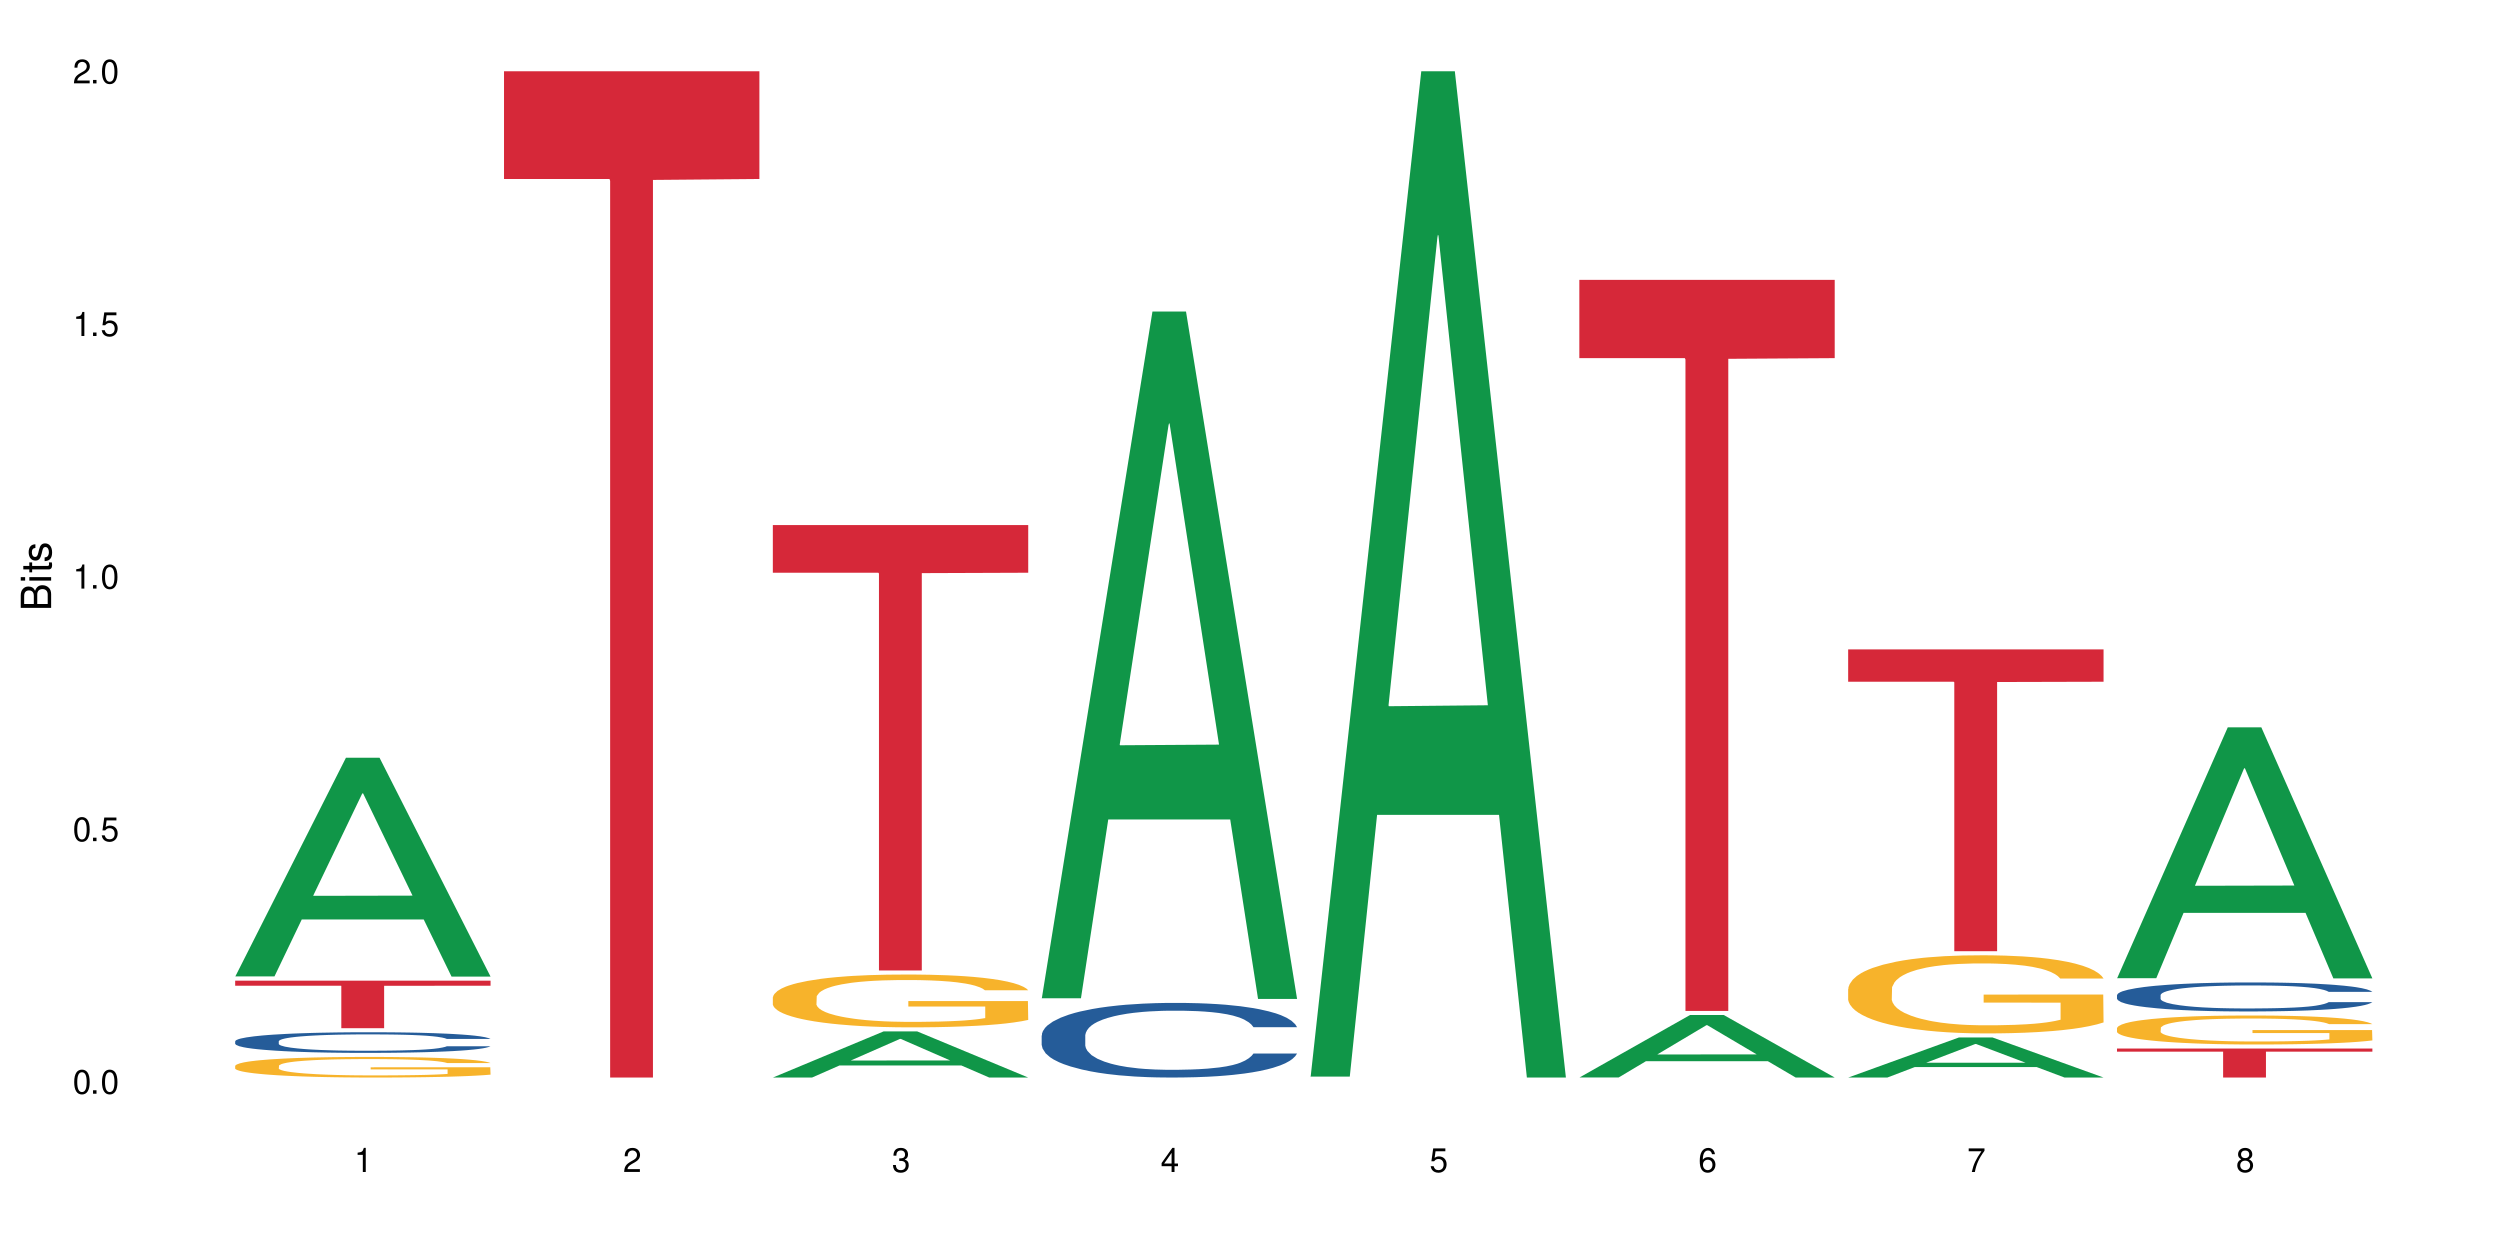
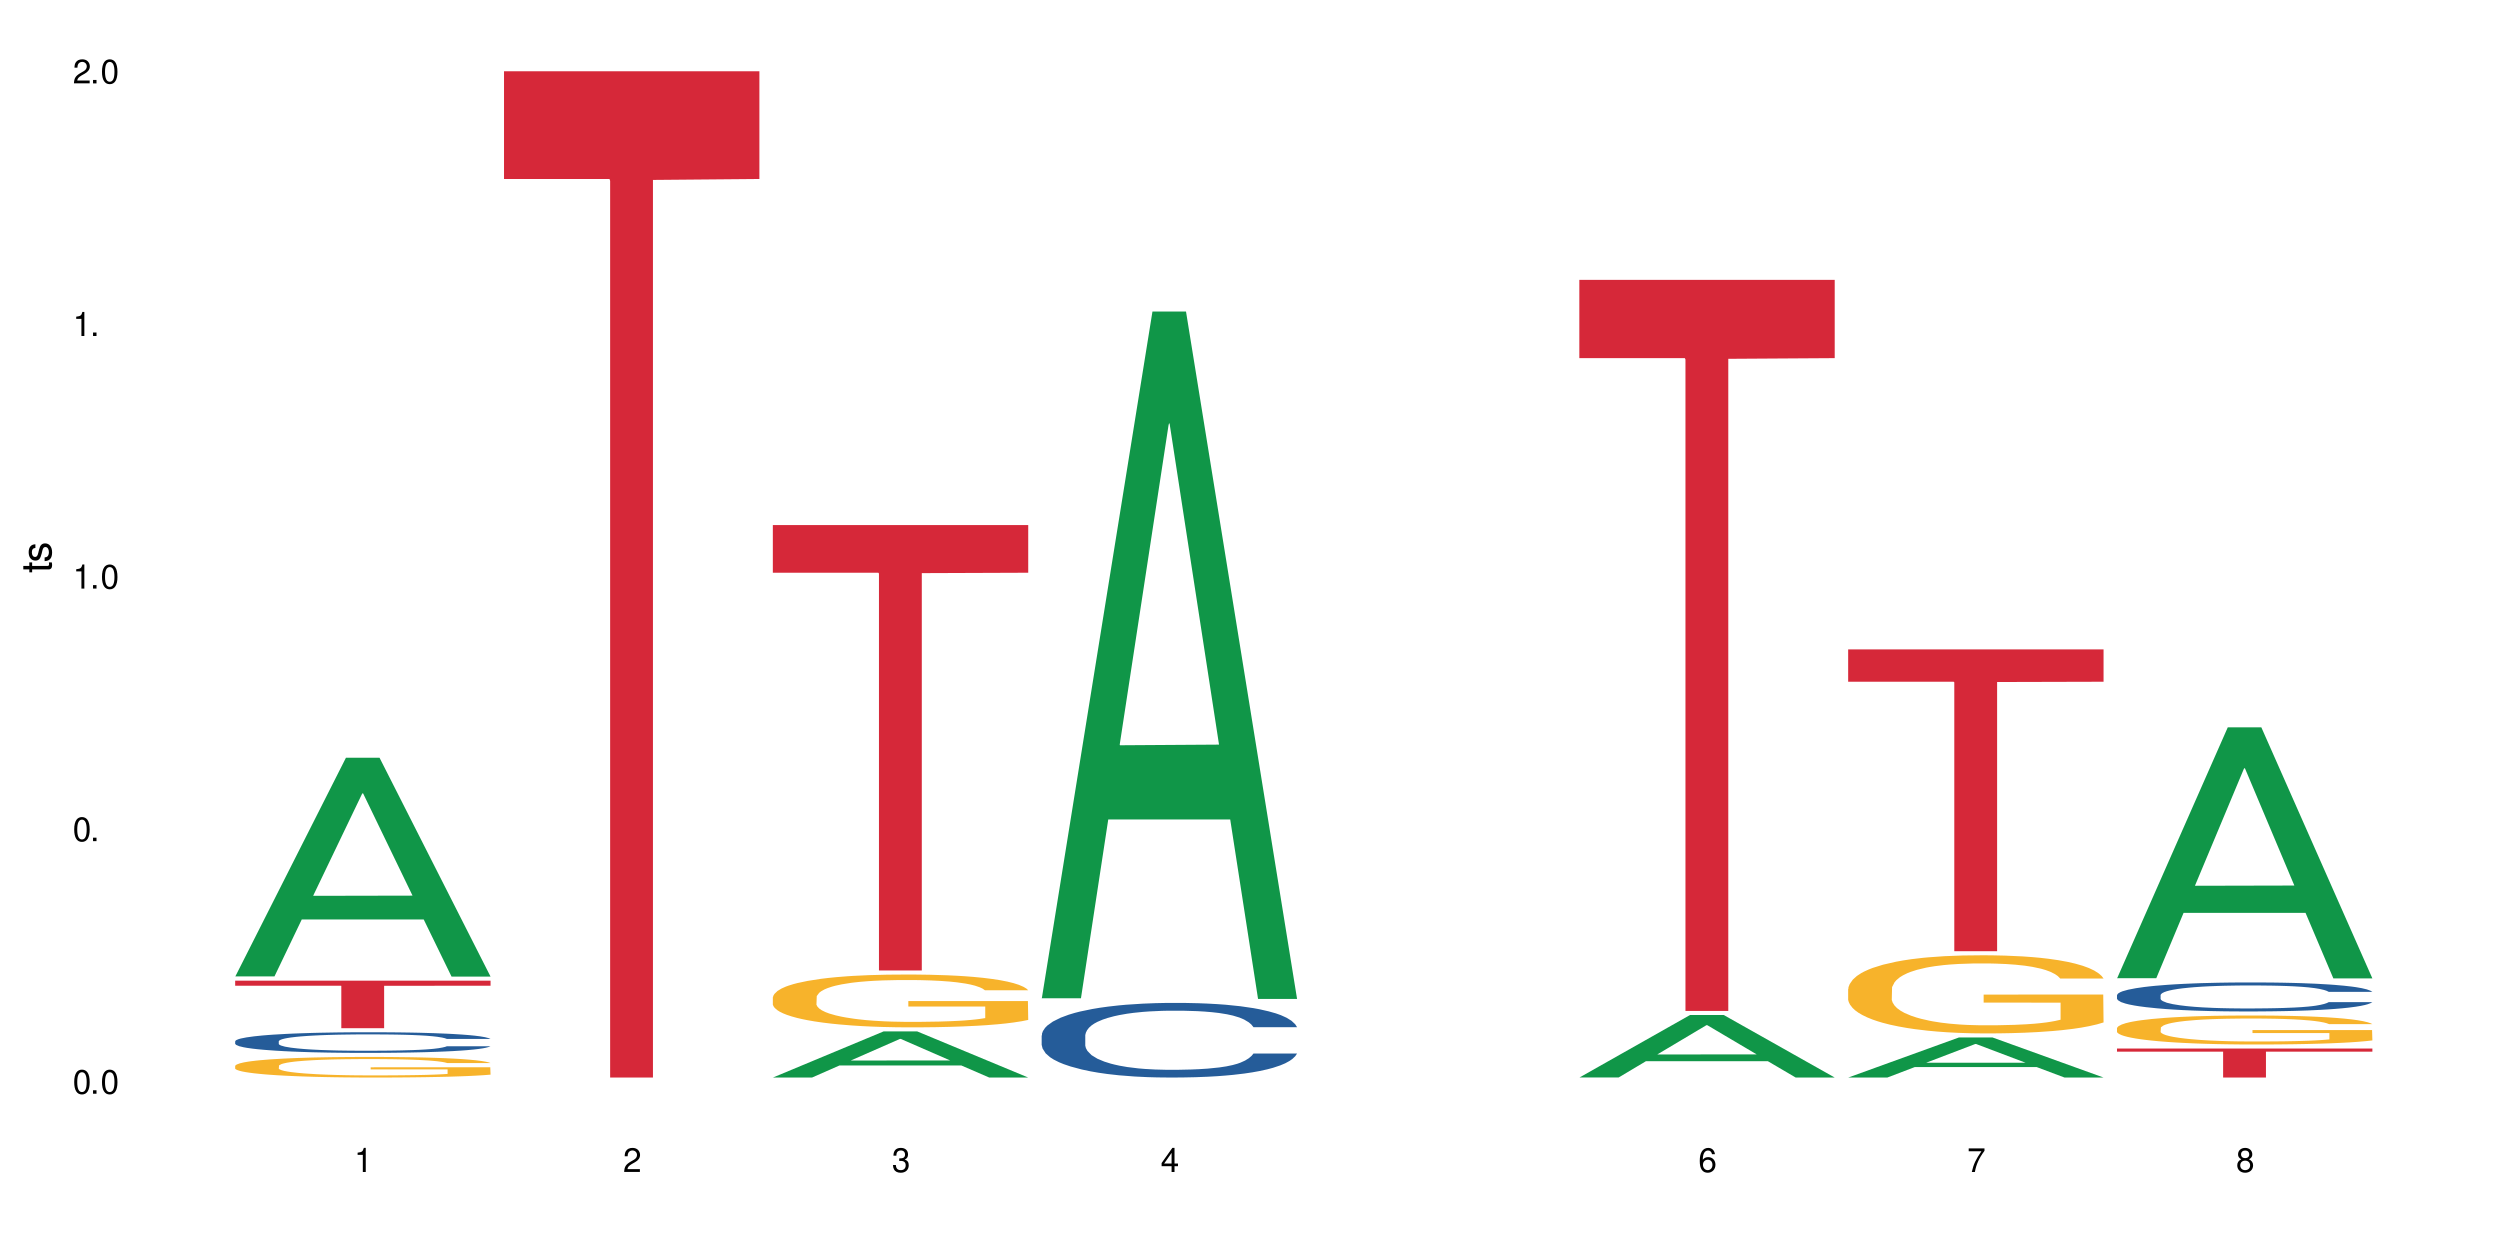
<svg xmlns="http://www.w3.org/2000/svg" xmlns:xlink="http://www.w3.org/1999/xlink" width="720" height="360" viewBox="0 0 720 360">
  <defs>
    <g>
      <g id="glyph-0-0">
</g>
      <g id="glyph-0-1">
        <path d="M 2.641 -6.938 C 2 -6.938 1.422 -6.656 1.078 -6.172 C 0.641 -5.562 0.406 -4.641 0.406 -3.359 C 0.406 -1.016 1.188 0.219 2.641 0.219 C 4.078 0.219 4.859 -1.016 4.859 -3.297 C 4.859 -4.641 4.656 -5.547 4.203 -6.172 C 3.844 -6.656 3.281 -6.938 2.641 -6.938 Z M 2.641 -6.188 C 3.547 -6.188 4 -5.25 4 -3.375 C 4 -1.406 3.562 -0.484 2.625 -0.484 C 1.734 -0.484 1.281 -1.438 1.281 -3.344 C 1.281 -5.25 1.734 -6.188 2.641 -6.188 Z M 2.641 -6.188 " />
      </g>
      <g id="glyph-0-2">
        <path d="M 1.828 -1 L 0.828 -1 L 0.828 0 L 1.828 0 Z M 1.828 -1 " />
      </g>
      <g id="glyph-0-3">
-         <path d="M 4.562 -6.797 L 1.062 -6.797 L 0.547 -3.094 L 1.328 -3.094 C 1.719 -3.562 2.047 -3.734 2.578 -3.734 C 3.484 -3.734 4.062 -3.109 4.062 -2.094 C 4.062 -1.125 3.484 -0.531 2.578 -0.531 C 1.828 -0.531 1.375 -0.906 1.188 -1.672 L 0.328 -1.672 C 0.453 -1.109 0.547 -0.844 0.75 -0.594 C 1.125 -0.078 1.828 0.219 2.594 0.219 C 3.969 0.219 4.922 -0.781 4.922 -2.219 C 4.922 -3.562 4.031 -4.484 2.719 -4.484 C 2.25 -4.484 1.859 -4.359 1.469 -4.062 L 1.734 -5.969 L 4.562 -5.969 Z M 4.562 -6.797 " />
-       </g>
+         </g>
      <g id="glyph-0-4">
        <path d="M 2.484 -4.938 L 2.484 0 L 3.328 0 L 3.328 -6.938 L 2.766 -6.938 C 2.469 -5.875 2.281 -5.734 0.984 -5.562 L 0.984 -4.938 Z M 2.484 -4.938 " />
      </g>
      <g id="glyph-0-5">
        <path d="M 4.859 -0.828 L 1.281 -0.828 C 1.359 -1.406 1.672 -1.781 2.5 -2.281 L 3.469 -2.828 C 4.406 -3.344 4.906 -4.062 4.906 -4.906 C 4.906 -5.484 4.672 -6.031 4.266 -6.406 C 3.859 -6.766 3.375 -6.938 2.719 -6.938 C 1.859 -6.938 1.219 -6.625 0.844 -6.031 C 0.609 -5.672 0.5 -5.234 0.484 -4.531 L 1.328 -4.531 C 1.359 -5.016 1.406 -5.281 1.531 -5.516 C 1.75 -5.938 2.188 -6.203 2.703 -6.203 C 3.469 -6.203 4.031 -5.641 4.031 -4.891 C 4.031 -4.344 3.719 -3.859 3.125 -3.516 L 2.234 -3 C 0.812 -2.172 0.406 -1.531 0.328 -0.016 L 4.859 -0.016 Z M 4.859 -0.828 " />
      </g>
      <g id="glyph-0-6">
        <path d="M 2.125 -3.188 L 2.578 -3.188 C 3.5 -3.188 3.984 -2.766 3.984 -1.922 C 3.984 -1.062 3.469 -0.531 2.594 -0.531 C 1.656 -0.531 1.203 -1 1.156 -2.016 L 0.312 -2.016 C 0.344 -1.453 0.438 -1.094 0.609 -0.781 C 0.953 -0.109 1.625 0.219 2.547 0.219 C 3.953 0.219 4.859 -0.625 4.859 -1.938 C 4.859 -2.828 4.516 -3.297 3.703 -3.594 C 4.344 -3.844 4.656 -4.328 4.656 -5.031 C 4.656 -6.219 3.875 -6.938 2.578 -6.938 C 1.203 -6.938 0.484 -6.172 0.453 -4.703 L 1.297 -4.703 C 1.312 -5.125 1.344 -5.359 1.453 -5.578 C 1.641 -5.969 2.062 -6.203 2.594 -6.203 C 3.344 -6.203 3.797 -5.75 3.797 -5 C 3.797 -4.516 3.609 -4.219 3.25 -4.047 C 3.016 -3.953 2.703 -3.922 2.125 -3.906 Z M 2.125 -3.188 " />
      </g>
      <g id="glyph-0-7">
        <path d="M 3.141 -1.672 L 3.141 0 L 3.984 0 L 3.984 -1.672 L 4.984 -1.672 L 4.984 -2.438 L 3.984 -2.438 L 3.984 -6.938 L 3.359 -6.938 L 0.266 -2.578 L 0.266 -1.672 Z M 3.141 -2.438 L 1 -2.438 L 3.141 -5.5 Z M 3.141 -2.438 " />
      </g>
      <g id="glyph-0-8">
        <path d="M 4.781 -5.125 C 4.609 -6.266 3.891 -6.938 2.844 -6.938 C 2.094 -6.938 1.422 -6.578 1.031 -5.953 C 0.594 -5.266 0.406 -4.422 0.406 -3.172 C 0.406 -2 0.578 -1.25 0.984 -0.641 C 1.359 -0.078 1.953 0.219 2.703 0.219 C 3.984 0.219 4.922 -0.75 4.922 -2.094 C 4.922 -3.375 4.062 -4.281 2.844 -4.281 C 2.172 -4.281 1.641 -4.031 1.281 -3.516 C 1.281 -5.234 1.828 -6.188 2.797 -6.188 C 3.391 -6.188 3.797 -5.797 3.938 -5.125 Z M 2.734 -3.531 C 3.547 -3.531 4.062 -2.953 4.062 -2.031 C 4.062 -1.156 3.484 -0.531 2.703 -0.531 C 1.922 -0.531 1.328 -1.188 1.328 -2.078 C 1.328 -2.938 1.906 -3.531 2.734 -3.531 Z M 2.734 -3.531 " />
      </g>
      <g id="glyph-0-9">
        <path d="M 4.984 -6.797 L 0.438 -6.797 L 0.438 -5.969 L 4.109 -5.969 C 2.5 -3.656 1.828 -2.234 1.328 0 L 2.219 0 C 2.594 -2.172 3.453 -4.047 4.984 -6.094 Z M 4.984 -6.797 " />
      </g>
      <g id="glyph-0-10">
        <path d="M 3.75 -3.656 C 4.469 -4.094 4.688 -4.438 4.688 -5.078 C 4.688 -6.172 3.844 -6.938 2.641 -6.938 C 1.438 -6.938 0.594 -6.172 0.594 -5.094 C 0.594 -4.438 0.812 -4.094 1.516 -3.656 C 0.734 -3.266 0.359 -2.703 0.359 -1.922 C 0.359 -0.656 1.281 0.219 2.641 0.219 C 3.984 0.219 4.922 -0.656 4.922 -1.922 C 4.922 -2.703 4.531 -3.266 3.75 -3.656 Z M 2.641 -6.188 C 3.359 -6.188 3.812 -5.75 3.812 -5.062 C 3.812 -4.406 3.344 -3.984 2.641 -3.984 C 1.922 -3.984 1.453 -4.406 1.453 -5.078 C 1.453 -5.75 1.922 -6.188 2.641 -6.188 Z M 2.641 -3.266 C 3.484 -3.266 4.062 -2.719 4.062 -1.906 C 4.062 -1.078 3.484 -0.531 2.625 -0.531 C 1.797 -0.531 1.219 -1.094 1.219 -1.906 C 1.219 -2.719 1.781 -3.266 2.641 -3.266 Z M 2.641 -3.266 " />
      </g>
      <g id="glyph-1-0">
</g>
      <g id="glyph-1-1">
-         <path d="M 0 -0.953 L 0 -4.891 C 0 -5.719 -0.234 -6.344 -0.734 -6.797 C -1.188 -7.234 -1.812 -7.469 -2.5 -7.469 C -3.547 -7.469 -4.188 -7 -4.625 -5.875 C -4.984 -6.688 -5.625 -7.094 -6.531 -7.094 C -7.172 -7.094 -7.734 -6.859 -8.141 -6.391 C -8.562 -5.922 -8.75 -5.344 -8.75 -4.5 L -8.75 -0.953 Z M -4.984 -2.062 L -7.766 -2.062 L -7.766 -4.219 C -7.766 -4.844 -7.688 -5.203 -7.453 -5.5 C -7.219 -5.812 -6.859 -5.969 -6.375 -5.969 C -5.891 -5.969 -5.531 -5.812 -5.297 -5.5 C -5.062 -5.203 -4.984 -4.844 -4.984 -4.219 Z M -0.984 -2.062 L -4 -2.062 L -4 -4.781 C -4 -5.766 -3.438 -6.359 -2.484 -6.359 C -1.547 -6.359 -0.984 -5.766 -0.984 -4.781 Z M -0.984 -2.062 " />
-       </g>
+         </g>
      <g id="glyph-1-2">
-         <path d="M -6.281 -1.797 L -6.281 -0.797 L 0 -0.797 L 0 -1.797 Z M -8.75 -1.797 L -8.75 -0.797 L -7.484 -0.797 L -7.484 -1.797 Z M -8.75 -1.797 " />
-       </g>
+         </g>
      <g id="glyph-1-3">
        <path d="M -6.281 -3.047 L -6.281 -2.016 L -8.016 -2.016 L -8.016 -1.016 L -6.281 -1.016 L -6.281 -0.172 L -5.469 -0.172 L -5.469 -1.016 L -0.719 -1.016 C -0.078 -1.016 0.281 -1.453 0.281 -2.234 C 0.281 -2.5 0.25 -2.719 0.188 -3.047 L -0.641 -3.047 C -0.609 -2.906 -0.594 -2.766 -0.594 -2.562 C -0.594 -2.141 -0.719 -2.016 -1.156 -2.016 L -5.469 -2.016 L -5.469 -3.047 Z M -6.281 -3.047 " />
      </g>
      <g id="glyph-1-4">
        <path d="M -4.531 -5.25 C -5.766 -5.25 -6.469 -4.422 -6.469 -2.969 C -6.469 -1.516 -5.719 -0.562 -4.547 -0.562 C -3.562 -0.562 -3.094 -1.062 -2.734 -2.562 L -2.516 -3.484 C -2.344 -4.188 -2.094 -4.469 -1.641 -4.469 C -1.047 -4.469 -0.641 -3.875 -0.641 -3 C -0.641 -2.453 -0.797 -2 -1.062 -1.75 C -1.25 -1.594 -1.422 -1.531 -1.875 -1.469 L -1.875 -0.406 C -0.422 -0.453 0.281 -1.266 0.281 -2.922 C 0.281 -4.5 -0.5 -5.516 -1.719 -5.516 C -2.656 -5.516 -3.172 -4.984 -3.469 -3.734 L -3.703 -2.766 C -3.891 -1.953 -4.156 -1.609 -4.594 -1.609 C -5.188 -1.609 -5.547 -2.125 -5.547 -2.938 C -5.547 -3.75 -5.203 -4.172 -4.531 -4.203 Z M -4.531 -5.25 " />
      </g>
    </g>
  </defs>
  <rect x="-72" y="-36" width="864" height="432" fill="rgb(100%, 100%, 100%)" fill-opacity="1" />
  <path fill-rule="nonzero" fill="rgb(6.275%, 58.824%, 28.235%)" fill-opacity="1" d="M 67.73 281.207 L 67.809 281.148 L 99.637 218.219 L 109.301 218.219 L 141.281 281.266 L 130.047 281.266 L 122.031 264.809 L 86.906 264.809 L 79.047 281.207 L 67.73 281.207 L 90.285 258 L 118.809 257.941 L 104.586 228.52 L 104.43 228.461 L 104.27 228.637 L 90.207 257.941 L 90.285 258 Z M 67.73 281.207 " />
  <path fill-rule="nonzero" fill="rgb(14.51%, 36.078%, 60%)" fill-opacity="1" d="M 67.73 299.875 L 67.82 299.867 L 67.82 299.738 L 68.09 299.531 L 68.719 299.27 L 69.344 299.094 L 70.961 298.773 L 73.203 298.461 L 75.535 298.223 L 77.238 298.082 L 78.766 297.973 L 82.262 297.773 L 84.504 297.668 L 86.926 297.578 L 89.887 297.484 L 92.039 297.43 L 96.883 297.344 L 100.469 297.305 L 103.25 297.289 L 109.262 297.289 L 112.848 297.312 L 115.449 297.34 L 118.32 297.383 L 120.742 297.43 L 124.957 297.551 L 128.727 297.703 L 130.43 297.789 L 133.121 297.957 L 135.184 298.121 L 136.617 298.262 L 138.234 298.461 L 139.668 298.707 L 140.746 298.984 L 141.281 299.219 L 128.727 299.219 L 128.098 299 L 127.379 298.832 L 126.035 298.609 L 124.688 298.453 L 122.805 298.293 L 121.102 298.191 L 118.77 298.086 L 116.707 298.023 L 114.555 297.973 L 112.488 297.941 L 108.543 297.91 L 103.969 297.91 L 102.266 297.918 L 98.766 297.965 L 96.883 298 L 94.191 298.078 L 92.309 298.148 L 90.066 298.258 L 88.539 298.348 L 86.656 298.488 L 85.312 298.613 L 83.785 298.793 L 82.891 298.93 L 82.082 299.082 L 81.363 299.262 L 80.828 299.449 L 80.469 299.652 L 80.289 299.848 L 80.289 300.688 L 80.469 300.883 L 80.918 301.113 L 82.082 301.441 L 83.785 301.73 L 85.762 301.957 L 87.645 302.121 L 88.719 302.199 L 90.156 302.285 L 92.398 302.395 L 95.629 302.5 L 97.512 302.547 L 100.383 302.59 L 103.34 302.609 L 107.289 302.609 L 110.785 302.59 L 113.117 302.562 L 115.539 302.52 L 118.859 302.426 L 120.922 302.34 L 122.715 302.234 L 124.062 302.133 L 124.957 302.047 L 126.305 301.879 L 127.379 301.691 L 128.188 301.504 L 128.727 301.316 L 141.281 301.316 L 140.746 301.535 L 139.938 301.746 L 139.129 301.906 L 137.875 302.094 L 136.441 302.262 L 134.375 302.453 L 132.672 302.578 L 130.43 302.715 L 128.367 302.816 L 126.125 302.91 L 122.805 303.016 L 120.652 303.07 L 118.32 303.121 L 115.539 303.164 L 112.043 303.203 L 108.273 303.223 L 104.777 303.23 L 101.008 303.219 L 98.227 303.195 L 94.551 303.148 L 89.977 303.051 L 86.656 302.945 L 84.055 302.844 L 81.812 302.734 L 79.301 302.59 L 76.074 302.352 L 74.098 302.164 L 72.754 302.012 L 71.23 301.801 L 70.152 301.609 L 68.898 301.309 L 68 300.922 L 67.73 300.625 Z M 67.73 299.875 " />
  <path fill-rule="nonzero" fill="rgb(96.863%, 70.196%, 16.863%)" fill-opacity="1" d="M 67.73 306.938 L 67.82 306.93 L 67.82 306.824 L 68.18 306.578 L 69.078 306.242 L 70.242 305.965 L 71.5 305.75 L 72.305 305.637 L 73.652 305.473 L 74.816 305.352 L 77.777 305.109 L 81.543 304.883 L 83.609 304.785 L 85.941 304.691 L 89.258 304.59 L 90.785 304.551 L 95.449 304.465 L 100.738 304.41 L 106.57 304.395 L 109.262 304.398 L 112.938 304.422 L 117.961 304.48 L 120.832 304.535 L 123.074 304.59 L 125.406 304.66 L 128.277 304.766 L 130.969 304.898 L 133.121 305.027 L 135.273 305.191 L 137.066 305.363 L 138.594 305.555 L 139.938 305.781 L 140.746 305.973 L 141.281 306.16 L 128.816 306.16 L 128.098 305.973 L 127.289 305.824 L 125.945 305.645 L 124.598 305.516 L 123.254 305.414 L 120.742 305.273 L 118.59 305.184 L 115.898 305.109 L 113.297 305.059 L 110.336 305.027 L 108.543 305.016 L 103.789 305.016 L 99.484 305.055 L 96.973 305.098 L 95.18 305.141 L 92.668 305.223 L 91.141 305.289 L 90.246 305.332 L 87.555 305.5 L 85.762 305.652 L 84.773 305.754 L 83.52 305.918 L 82.621 306.062 L 81.633 306.281 L 81.098 306.441 L 80.379 306.812 L 80.289 307.789 L 80.559 307.996 L 81.098 308.219 L 81.812 308.414 L 82.891 308.617 L 83.965 308.777 L 85.852 308.988 L 87.465 309.129 L 88.719 309.219 L 91.141 309.367 L 92.129 309.414 L 94.461 309.512 L 96.883 309.59 L 99.844 309.656 L 102.086 309.688 L 105.672 309.715 L 110.246 309.715 L 115.629 309.68 L 119.039 309.637 L 121.371 309.594 L 122.895 309.559 L 124.777 309.496 L 126.125 309.441 L 127.379 309.383 L 128.906 309.289 L 128.906 307.996 L 106.75 307.988 L 106.75 307.383 L 141.195 307.375 L 141.281 309.496 L 139.398 309.645 L 137.066 309.785 L 134.824 309.895 L 132.492 309.984 L 129.176 310.09 L 126.484 310.152 L 122.355 310.23 L 118.59 310.277 L 114.645 310.312 L 111.145 310.328 L 107.02 310.332 L 103.34 310.32 L 99.395 310.289 L 96.254 310.246 L 93.383 310.191 L 90.516 310.121 L 86.926 310.008 L 84.594 309.914 L 82.172 309.801 L 79.75 309.664 L 77.598 309.52 L 76.164 309.406 L 74.727 309.273 L 73.203 309.113 L 71.766 308.926 L 70.691 308.758 L 69.703 308.57 L 68.988 308.391 L 68.27 308.148 L 67.91 307.953 L 67.73 307.781 Z M 67.73 306.938 " />
  <path fill-rule="nonzero" fill="rgb(83.922%, 15.686%, 22.353%)" fill-opacity="1" d="M 67.73 282.43 L 141.281 282.43 L 141.281 283.895 L 110.629 283.906 L 110.629 296.125 L 98.297 296.125 L 98.297 283.922 L 98.117 283.895 L 67.73 283.895 Z M 67.73 282.43 " />
  <path fill-rule="nonzero" fill="rgb(83.922%, 15.686%, 22.353%)" fill-opacity="1" d="M 145.156 20.527 L 218.707 20.527 L 218.707 51.547 L 188.051 51.82 L 188.051 310.332 L 175.719 310.332 L 175.719 52.094 L 175.539 51.547 L 145.156 51.547 Z M 145.156 20.527 " />
  <path fill-rule="nonzero" fill="rgb(6.275%, 58.824%, 28.235%)" fill-opacity="1" d="M 222.578 310.32 L 222.656 310.309 L 254.48 297.043 L 264.148 297.043 L 296.129 310.332 L 284.895 310.332 L 276.879 306.863 L 241.75 306.863 L 233.895 310.32 L 222.578 310.32 L 245.129 305.43 L 273.656 305.414 L 259.434 299.215 L 259.273 299.199 L 259.117 299.238 L 245.051 305.414 L 245.129 305.43 Z M 222.578 310.32 " />
  <path fill-rule="nonzero" fill="rgb(96.863%, 70.196%, 16.863%)" fill-opacity="1" d="M 222.578 287.18 L 222.668 287.164 L 222.668 286.887 L 223.027 286.262 L 223.922 285.398 L 225.09 284.691 L 226.344 284.133 L 227.152 283.844 L 228.496 283.426 L 229.664 283.121 L 232.625 282.496 L 236.391 281.91 L 238.453 281.66 L 240.785 281.426 L 244.105 281.16 L 245.629 281.062 L 250.293 280.84 L 255.586 280.703 L 261.418 280.66 L 264.109 280.676 L 267.785 280.73 L 272.809 280.883 L 275.68 281.02 L 277.922 281.16 L 280.254 281.34 L 283.125 281.617 L 285.816 281.953 L 287.969 282.285 L 290.121 282.703 L 291.914 283.148 L 293.438 283.633 L 294.785 284.219 L 295.59 284.703 L 296.129 285.191 L 283.66 285.191 L 282.945 284.703 L 282.137 284.328 L 280.793 283.871 L 279.445 283.535 L 278.102 283.273 L 275.59 282.91 L 273.438 282.688 L 270.746 282.496 L 268.145 282.371 L 265.184 282.285 L 263.391 282.258 L 258.637 282.258 L 254.332 282.355 L 251.82 282.465 L 250.023 282.578 L 247.512 282.785 L 245.988 282.953 L 245.094 283.062 L 242.402 283.496 L 240.605 283.883 L 239.621 284.148 L 238.363 284.566 L 237.469 284.941 L 236.48 285.496 L 235.941 285.914 L 235.227 286.859 L 235.137 289.359 L 235.406 289.887 L 235.941 290.457 L 236.66 290.957 L 237.738 291.484 L 238.812 291.891 L 240.695 292.43 L 242.312 292.793 L 243.566 293.027 L 245.988 293.402 L 246.977 293.527 L 249.309 293.781 L 251.73 293.973 L 254.691 294.141 L 256.934 294.223 L 260.52 294.293 L 265.094 294.293 L 270.477 294.211 L 273.887 294.098 L 276.219 293.988 L 277.742 293.891 L 279.625 293.738 L 280.973 293.598 L 282.227 293.445 L 283.75 293.211 L 283.75 289.887 L 261.598 289.875 L 261.598 288.316 L 296.039 288.305 L 296.129 293.738 L 294.246 294.113 L 291.914 294.473 L 289.672 294.754 L 287.34 294.988 L 284.02 295.254 L 281.328 295.418 L 277.203 295.613 L 273.438 295.738 L 269.488 295.824 L 265.992 295.863 L 261.867 295.879 L 258.188 295.852 L 254.242 295.766 L 251.102 295.656 L 248.23 295.516 L 245.359 295.336 L 241.773 295.043 L 239.441 294.809 L 237.02 294.516 L 234.598 294.168 L 232.445 293.793 L 231.008 293.5 L 229.574 293.168 L 228.051 292.75 L 226.613 292.277 L 225.539 291.848 L 224.551 291.359 L 223.832 290.902 L 223.117 290.277 L 222.758 289.777 L 222.578 289.348 Z M 222.578 287.18 " />
  <path fill-rule="nonzero" fill="rgb(83.922%, 15.686%, 22.353%)" fill-opacity="1" d="M 222.578 151.211 L 296.129 151.211 L 296.129 164.945 L 265.477 165.062 L 265.477 279.496 L 253.141 279.496 L 253.141 165.184 L 252.965 164.945 L 222.578 164.945 Z M 222.578 151.211 " />
  <path fill-rule="nonzero" fill="rgb(6.275%, 58.824%, 28.235%)" fill-opacity="1" d="M 300 287.504 L 300.078 287.316 L 331.906 89.723 L 341.57 89.723 L 373.555 287.688 L 362.316 287.688 L 354.301 236.012 L 319.176 236.012 L 311.316 287.504 L 300 287.504 L 322.555 214.637 L 351.078 214.449 L 336.855 122.066 L 336.699 121.879 L 336.543 122.438 L 322.477 214.449 L 322.555 214.637 Z M 300 287.504 " />
  <path fill-rule="nonzero" fill="rgb(14.51%, 36.078%, 60%)" fill-opacity="1" d="M 300 298.199 L 300.09 298.18 L 300.09 297.707 L 300.359 296.961 L 300.988 296.02 L 301.617 295.371 L 303.23 294.211 L 305.473 293.094 L 307.805 292.23 L 309.508 291.719 L 311.035 291.328 L 314.531 290.602 L 316.773 290.227 L 319.195 289.895 L 322.156 289.559 L 324.309 289.363 L 329.152 289.051 L 332.742 288.91 L 335.52 288.852 L 341.531 288.852 L 345.117 288.93 L 347.719 289.031 L 350.59 289.188 L 353.012 289.363 L 357.227 289.797 L 360.996 290.344 L 362.699 290.66 L 365.391 291.27 L 367.453 291.855 L 368.891 292.367 L 370.504 293.094 L 371.938 293.977 L 373.016 294.98 L 373.555 295.824 L 360.996 295.824 L 360.367 295.039 L 359.648 294.43 L 358.305 293.625 L 356.961 293.055 L 355.074 292.484 L 353.371 292.113 L 351.039 291.738 L 348.977 291.504 L 346.824 291.328 L 344.762 291.207 L 340.812 291.09 L 336.238 291.09 L 334.535 291.129 L 331.035 291.289 L 329.152 291.426 L 326.461 291.699 L 324.578 291.953 L 322.336 292.348 L 320.812 292.68 L 318.926 293.191 L 317.582 293.645 L 316.059 294.293 L 315.16 294.781 L 314.352 295.332 L 313.637 295.98 L 313.098 296.668 L 312.738 297.395 L 312.559 298.102 L 312.559 301.145 L 312.738 301.852 L 313.188 302.676 L 314.352 303.871 L 316.059 304.914 L 318.031 305.738 L 319.914 306.328 L 320.992 306.602 L 322.426 306.918 L 324.668 307.309 L 327.898 307.703 L 329.781 307.859 L 332.652 308.016 L 335.609 308.094 L 339.559 308.094 L 343.055 308.016 L 345.387 307.918 L 347.809 307.762 L 351.129 307.426 L 353.191 307.113 L 354.984 306.738 L 356.332 306.367 L 357.227 306.051 L 358.574 305.445 L 359.648 304.777 L 360.457 304.09 L 360.996 303.422 L 373.555 303.422 L 373.016 304.207 L 372.207 304.973 L 371.402 305.543 L 370.145 306.23 L 368.711 306.836 L 366.645 307.523 L 364.941 307.977 L 362.699 308.469 L 360.637 308.84 L 358.395 309.176 L 355.074 309.566 L 352.922 309.762 L 350.59 309.941 L 347.809 310.098 L 344.312 310.234 L 340.543 310.312 L 337.047 310.332 L 333.277 310.293 L 330.5 310.215 L 326.82 310.039 L 322.246 309.684 L 318.926 309.312 L 316.324 308.938 L 314.082 308.547 L 311.57 308.016 L 308.344 307.152 L 306.371 306.484 L 305.023 305.934 L 303.5 305.168 L 302.422 304.48 L 301.168 303.383 L 300.27 301.988 L 300 300.906 Z M 300 298.199 " />
-   <path fill-rule="nonzero" fill="rgb(6.275%, 58.824%, 28.235%)" fill-opacity="1" d="M 377.426 310.059 L 377.504 309.789 L 409.328 20.527 L 418.992 20.527 L 450.977 310.332 L 439.738 310.332 L 431.723 234.684 L 396.598 234.684 L 388.738 310.059 L 377.426 310.059 L 399.977 203.391 L 428.504 203.117 L 414.277 67.875 L 414.121 67.602 L 413.965 68.418 L 399.898 203.117 L 399.977 203.391 Z M 377.426 310.059 " />
  <path fill-rule="nonzero" fill="rgb(6.275%, 58.824%, 28.235%)" fill-opacity="1" d="M 454.848 310.316 L 454.926 310.297 L 486.75 292.312 L 496.418 292.312 L 528.398 310.332 L 517.164 310.332 L 509.148 305.629 L 474.023 305.629 L 466.164 310.316 L 454.848 310.316 L 477.402 303.684 L 505.926 303.668 L 491.703 295.258 L 491.547 295.238 L 491.387 295.289 L 477.32 303.668 L 477.402 303.684 Z M 454.848 310.316 " />
  <path fill-rule="nonzero" fill="rgb(83.922%, 15.686%, 22.353%)" fill-opacity="1" d="M 454.848 80.605 L 528.398 80.605 L 528.398 103.141 L 497.746 103.34 L 497.746 291.148 L 485.414 291.148 L 485.414 103.535 L 485.234 103.141 L 454.848 103.141 Z M 454.848 80.605 " />
  <path fill-rule="nonzero" fill="rgb(6.275%, 58.824%, 28.235%)" fill-opacity="1" d="M 532.27 310.32 L 532.352 310.312 L 564.176 298.789 L 573.84 298.789 L 605.824 310.332 L 594.586 310.332 L 586.57 307.32 L 551.445 307.32 L 543.586 310.32 L 532.27 310.32 L 554.824 306.074 L 583.348 306.062 L 569.125 300.676 L 568.969 300.664 L 568.812 300.695 L 554.746 306.062 L 554.824 306.074 Z M 532.27 310.32 " />
  <path fill-rule="nonzero" fill="rgb(96.863%, 70.196%, 16.863%)" fill-opacity="1" d="M 532.27 284.758 L 532.359 284.738 L 532.359 284.324 L 532.719 283.402 L 533.617 282.125 L 534.781 281.078 L 536.039 280.254 L 536.844 279.824 L 538.191 279.207 L 539.355 278.754 L 542.316 277.832 L 546.086 276.969 L 548.148 276.598 L 550.48 276.246 L 553.797 275.855 L 555.324 275.715 L 559.988 275.383 L 565.281 275.18 L 571.109 275.117 L 573.801 275.137 L 577.48 275.219 L 582.5 275.445 L 585.371 275.652 L 587.613 275.855 L 589.945 276.125 L 592.816 276.535 L 595.508 277.027 L 597.66 277.523 L 599.812 278.141 L 601.609 278.797 L 603.133 279.516 L 604.477 280.379 L 605.285 281.098 L 605.824 281.816 L 593.355 281.816 L 592.637 281.098 L 591.832 280.543 L 590.484 279.867 L 589.141 279.371 L 587.793 278.98 L 585.281 278.445 L 583.129 278.117 L 580.438 277.832 L 577.836 277.645 L 574.879 277.523 L 573.082 277.48 L 568.328 277.48 L 564.023 277.625 L 561.512 277.789 L 559.719 277.953 L 557.207 278.262 L 555.684 278.508 L 554.785 278.672 L 552.094 279.309 L 550.301 279.887 L 549.312 280.277 L 548.059 280.895 L 547.16 281.449 L 546.176 282.27 L 545.637 282.887 L 544.918 284.285 L 544.828 287.984 L 545.098 288.766 L 545.637 289.609 L 546.355 290.348 L 547.43 291.129 L 548.508 291.727 L 550.391 292.527 L 552.004 293.062 L 553.262 293.41 L 555.684 293.965 L 556.668 294.152 L 559 294.52 L 561.422 294.809 L 564.383 295.055 L 566.625 295.18 L 570.215 295.281 L 574.789 295.281 L 580.168 295.156 L 583.578 294.992 L 585.91 294.828 L 587.434 294.684 L 589.32 294.461 L 590.664 294.254 L 591.922 294.027 L 593.445 293.68 L 593.445 288.766 L 571.289 288.746 L 571.289 286.441 L 605.734 286.422 L 605.824 294.461 L 603.941 295.016 L 601.609 295.547 L 599.363 295.961 L 597.031 296.309 L 593.715 296.699 L 591.023 296.945 L 586.898 297.234 L 583.129 297.418 L 579.184 297.543 L 575.684 297.605 L 571.559 297.625 L 567.883 297.582 L 563.934 297.461 L 560.797 297.297 L 557.926 297.09 L 555.055 296.824 L 551.465 296.391 L 549.133 296.043 L 546.711 295.609 L 544.289 295.098 L 542.137 294.543 L 540.703 294.109 L 539.266 293.617 L 537.742 293 L 536.309 292.301 L 535.23 291.664 L 534.246 290.945 L 533.527 290.266 L 532.809 289.34 L 532.449 288.602 L 532.27 287.965 Z M 532.27 284.758 " />
  <path fill-rule="nonzero" fill="rgb(83.922%, 15.686%, 22.353%)" fill-opacity="1" d="M 532.27 187.035 L 605.824 187.035 L 605.824 196.34 L 575.168 196.422 L 575.168 273.953 L 562.836 273.953 L 562.836 196.5 L 562.656 196.34 L 532.27 196.34 Z M 532.27 187.035 " />
  <path fill-rule="nonzero" fill="rgb(6.275%, 58.824%, 28.235%)" fill-opacity="1" d="M 609.695 281.715 L 609.773 281.648 L 641.598 209.477 L 651.266 209.477 L 683.246 281.785 L 672.008 281.785 L 663.996 262.91 L 628.867 262.91 L 621.012 281.715 L 609.695 281.715 L 632.246 255.102 L 660.773 255.035 L 646.551 221.289 L 646.391 221.223 L 646.234 221.426 L 632.168 255.035 L 632.246 255.102 Z M 609.695 281.715 " />
  <path fill-rule="nonzero" fill="rgb(14.51%, 36.078%, 60%)" fill-opacity="1" d="M 609.695 286.582 L 609.785 286.574 L 609.785 286.391 L 610.055 286.102 L 610.68 285.734 L 611.309 285.48 L 612.922 285.031 L 615.164 284.598 L 617.5 284.262 L 619.203 284.062 L 620.727 283.91 L 624.227 283.625 L 626.469 283.48 L 628.891 283.352 L 631.852 283.223 L 634.004 283.145 L 638.848 283.023 L 642.434 282.969 L 645.215 282.949 L 651.223 282.949 L 654.812 282.977 L 657.414 283.016 L 660.285 283.078 L 662.707 283.145 L 666.922 283.312 L 670.688 283.527 L 672.395 283.648 L 675.086 283.887 L 677.148 284.117 L 678.582 284.312 L 680.195 284.598 L 681.633 284.941 L 682.707 285.328 L 683.246 285.656 L 670.688 285.656 L 670.062 285.352 L 669.344 285.117 L 667.996 284.801 L 666.652 284.582 L 664.77 284.359 L 663.066 284.215 L 660.734 284.07 L 658.668 283.977 L 656.516 283.91 L 654.453 283.863 L 650.508 283.816 L 645.934 283.816 L 644.227 283.832 L 640.73 283.895 L 638.848 283.949 L 636.156 284.055 L 634.273 284.152 L 632.027 284.305 L 630.504 284.438 L 628.621 284.633 L 627.273 284.809 L 625.75 285.062 L 624.852 285.254 L 624.047 285.469 L 623.328 285.719 L 622.789 285.984 L 622.43 286.27 L 622.254 286.543 L 622.254 287.727 L 622.43 288 L 622.879 288.32 L 624.047 288.789 L 625.75 289.191 L 627.723 289.512 L 629.605 289.742 L 630.684 289.848 L 632.117 289.973 L 634.363 290.125 L 637.59 290.277 L 639.473 290.336 L 642.344 290.398 L 645.305 290.43 L 649.25 290.43 L 652.75 290.398 L 655.082 290.359 L 657.504 290.301 L 660.82 290.168 L 662.887 290.047 L 664.68 289.902 L 666.023 289.758 L 666.922 289.637 L 668.266 289.398 L 669.344 289.141 L 670.152 288.871 L 670.688 288.613 L 683.246 288.613 L 682.707 288.918 L 681.902 289.215 L 681.094 289.438 L 679.84 289.703 L 678.402 289.941 L 676.34 290.207 L 674.637 290.383 L 672.395 290.574 L 670.332 290.719 L 668.086 290.848 L 664.77 291.004 L 662.617 291.078 L 660.285 291.148 L 657.504 291.207 L 654.004 291.262 L 650.238 291.293 L 646.738 291.301 L 642.973 291.285 L 640.191 291.254 L 636.516 291.184 L 631.941 291.047 L 628.621 290.902 L 626.02 290.758 L 623.777 290.605 L 621.266 290.398 L 618.035 290.062 L 616.062 289.805 L 614.719 289.59 L 613.191 289.293 L 612.117 289.023 L 610.859 288.598 L 609.965 288.055 L 609.695 287.637 Z M 609.695 286.582 " />
  <path fill-rule="nonzero" fill="rgb(96.863%, 70.196%, 16.863%)" fill-opacity="1" d="M 609.695 296.043 L 609.785 296.035 L 609.785 295.883 L 610.145 295.539 L 611.039 295.066 L 612.207 294.676 L 613.461 294.371 L 614.27 294.211 L 615.613 293.98 L 616.781 293.812 L 619.742 293.469 L 623.508 293.148 L 625.57 293.012 L 627.902 292.883 L 631.223 292.738 L 632.746 292.684 L 637.41 292.562 L 642.703 292.488 L 648.535 292.465 L 651.223 292.473 L 654.902 292.5 L 659.926 292.586 L 662.797 292.66 L 665.039 292.738 L 667.371 292.836 L 670.242 292.988 L 672.93 293.172 L 675.086 293.355 L 677.238 293.586 L 679.031 293.828 L 680.555 294.098 L 681.902 294.418 L 682.707 294.684 L 683.246 294.949 L 670.777 294.949 L 670.062 294.684 L 669.254 294.477 L 667.91 294.227 L 666.562 294.043 L 665.219 293.898 L 662.707 293.699 L 660.555 293.578 L 657.863 293.469 L 655.262 293.402 L 652.301 293.355 L 650.508 293.34 L 645.754 293.34 L 641.449 293.395 L 638.938 293.457 L 637.141 293.516 L 634.629 293.629 L 633.105 293.723 L 632.207 293.785 L 629.52 294.02 L 627.723 294.234 L 626.738 294.379 L 625.48 294.605 L 624.586 294.812 L 623.598 295.117 L 623.059 295.348 L 622.344 295.867 L 622.254 297.238 L 622.52 297.527 L 623.059 297.84 L 623.777 298.117 L 624.852 298.406 L 625.93 298.629 L 627.812 298.926 L 629.43 299.121 L 630.684 299.254 L 633.105 299.457 L 634.094 299.527 L 636.426 299.664 L 638.848 299.77 L 641.805 299.863 L 644.047 299.91 L 647.637 299.945 L 652.211 299.945 L 657.594 299.902 L 661 299.84 L 663.332 299.777 L 664.859 299.727 L 666.742 299.641 L 668.086 299.566 L 669.344 299.48 L 670.867 299.352 L 670.867 297.527 L 648.715 297.52 L 648.715 296.668 L 683.156 296.66 L 683.246 299.641 L 681.363 299.848 L 679.031 300.047 L 676.789 300.199 L 674.457 300.328 L 671.137 300.473 L 668.445 300.562 L 664.32 300.672 L 660.555 300.738 L 656.605 300.785 L 653.109 300.809 L 648.98 300.816 L 645.305 300.801 L 641.359 300.754 L 638.219 300.695 L 635.348 300.617 L 632.477 300.52 L 628.891 300.359 L 626.559 300.23 L 624.137 300.07 L 621.715 299.879 L 619.562 299.672 L 618.125 299.512 L 616.691 299.328 L 615.164 299.102 L 613.73 298.84 L 612.656 298.605 L 611.668 298.336 L 610.949 298.086 L 610.234 297.742 L 609.875 297.469 L 609.695 297.23 Z M 609.695 296.043 " />
  <path fill-rule="nonzero" fill="rgb(83.922%, 15.686%, 22.353%)" fill-opacity="1" d="M 609.695 301.98 L 683.246 301.98 L 683.246 302.875 L 652.594 302.883 L 652.594 310.332 L 640.258 310.332 L 640.258 302.891 L 640.082 302.875 L 609.695 302.875 Z M 609.695 301.98 " />
  <g fill="rgb(0%, 0%, 0%)" fill-opacity="1">
    <use xlink:href="#glyph-0-1" x="20.965" y="314.993" />
    <use xlink:href="#glyph-0-2" x="25.965" y="314.993" />
    <use xlink:href="#glyph-0-1" x="28.965" y="314.993" />
  </g>
  <g fill="rgb(0%, 0%, 0%)" fill-opacity="1">
    <use xlink:href="#glyph-0-1" x="20.965" y="242.251" />
    <use xlink:href="#glyph-0-2" x="25.965" y="242.251" />
    <use xlink:href="#glyph-0-3" x="28.965" y="242.251" />
  </g>
  <g fill="rgb(0%, 0%, 0%)" fill-opacity="1">
    <use xlink:href="#glyph-0-4" x="20.965" y="169.509" />
    <use xlink:href="#glyph-0-2" x="25.965" y="169.509" />
    <use xlink:href="#glyph-0-1" x="28.965" y="169.509" />
  </g>
  <g fill="rgb(0%, 0%, 0%)" fill-opacity="1">
    <use xlink:href="#glyph-0-4" x="20.965" y="96.767" />
    <use xlink:href="#glyph-0-2" x="25.965" y="96.767" />
    <use xlink:href="#glyph-0-3" x="28.965" y="96.767" />
  </g>
  <g fill="rgb(0%, 0%, 0%)" fill-opacity="1">
    <use xlink:href="#glyph-0-5" x="20.965" y="24.024" />
    <use xlink:href="#glyph-0-2" x="25.965" y="24.024" />
    <use xlink:href="#glyph-0-1" x="28.965" y="24.024" />
  </g>
  <g fill="rgb(0%, 0%, 0%)" fill-opacity="1">
    <use xlink:href="#glyph-0-4" x="102.008" y="337.532" />
  </g>
  <g fill="rgb(0%, 0%, 0%)" fill-opacity="1">
    <use xlink:href="#glyph-0-5" x="179.43" y="337.532" />
  </g>
  <g fill="rgb(0%, 0%, 0%)" fill-opacity="1">
    <use xlink:href="#glyph-0-6" x="256.855" y="337.532" />
  </g>
  <g fill="rgb(0%, 0%, 0%)" fill-opacity="1">
    <use xlink:href="#glyph-0-7" x="334.277" y="337.532" />
  </g>
  <g fill="rgb(0%, 0%, 0%)" fill-opacity="1">
    <use xlink:href="#glyph-0-3" x="411.699" y="337.532" />
  </g>
  <g fill="rgb(0%, 0%, 0%)" fill-opacity="1">
    <use xlink:href="#glyph-0-8" x="489.125" y="337.532" />
  </g>
  <g fill="rgb(0%, 0%, 0%)" fill-opacity="1">
    <use xlink:href="#glyph-0-9" x="566.547" y="337.532" />
  </g>
  <g fill="rgb(0%, 0%, 0%)" fill-opacity="1">
    <use xlink:href="#glyph-0-10" x="643.969" y="337.532" />
  </g>
  <g fill="rgb(0%, 0%, 0%)" fill-opacity="1">
    <use xlink:href="#glyph-1-1" x="14.725" y="176.012" />
    <use xlink:href="#glyph-1-2" x="14.725" y="168.012" />
    <use xlink:href="#glyph-1-3" x="14.725" y="165.012" />
    <use xlink:href="#glyph-1-4" x="14.725" y="162.012" />
  </g>
</svg>